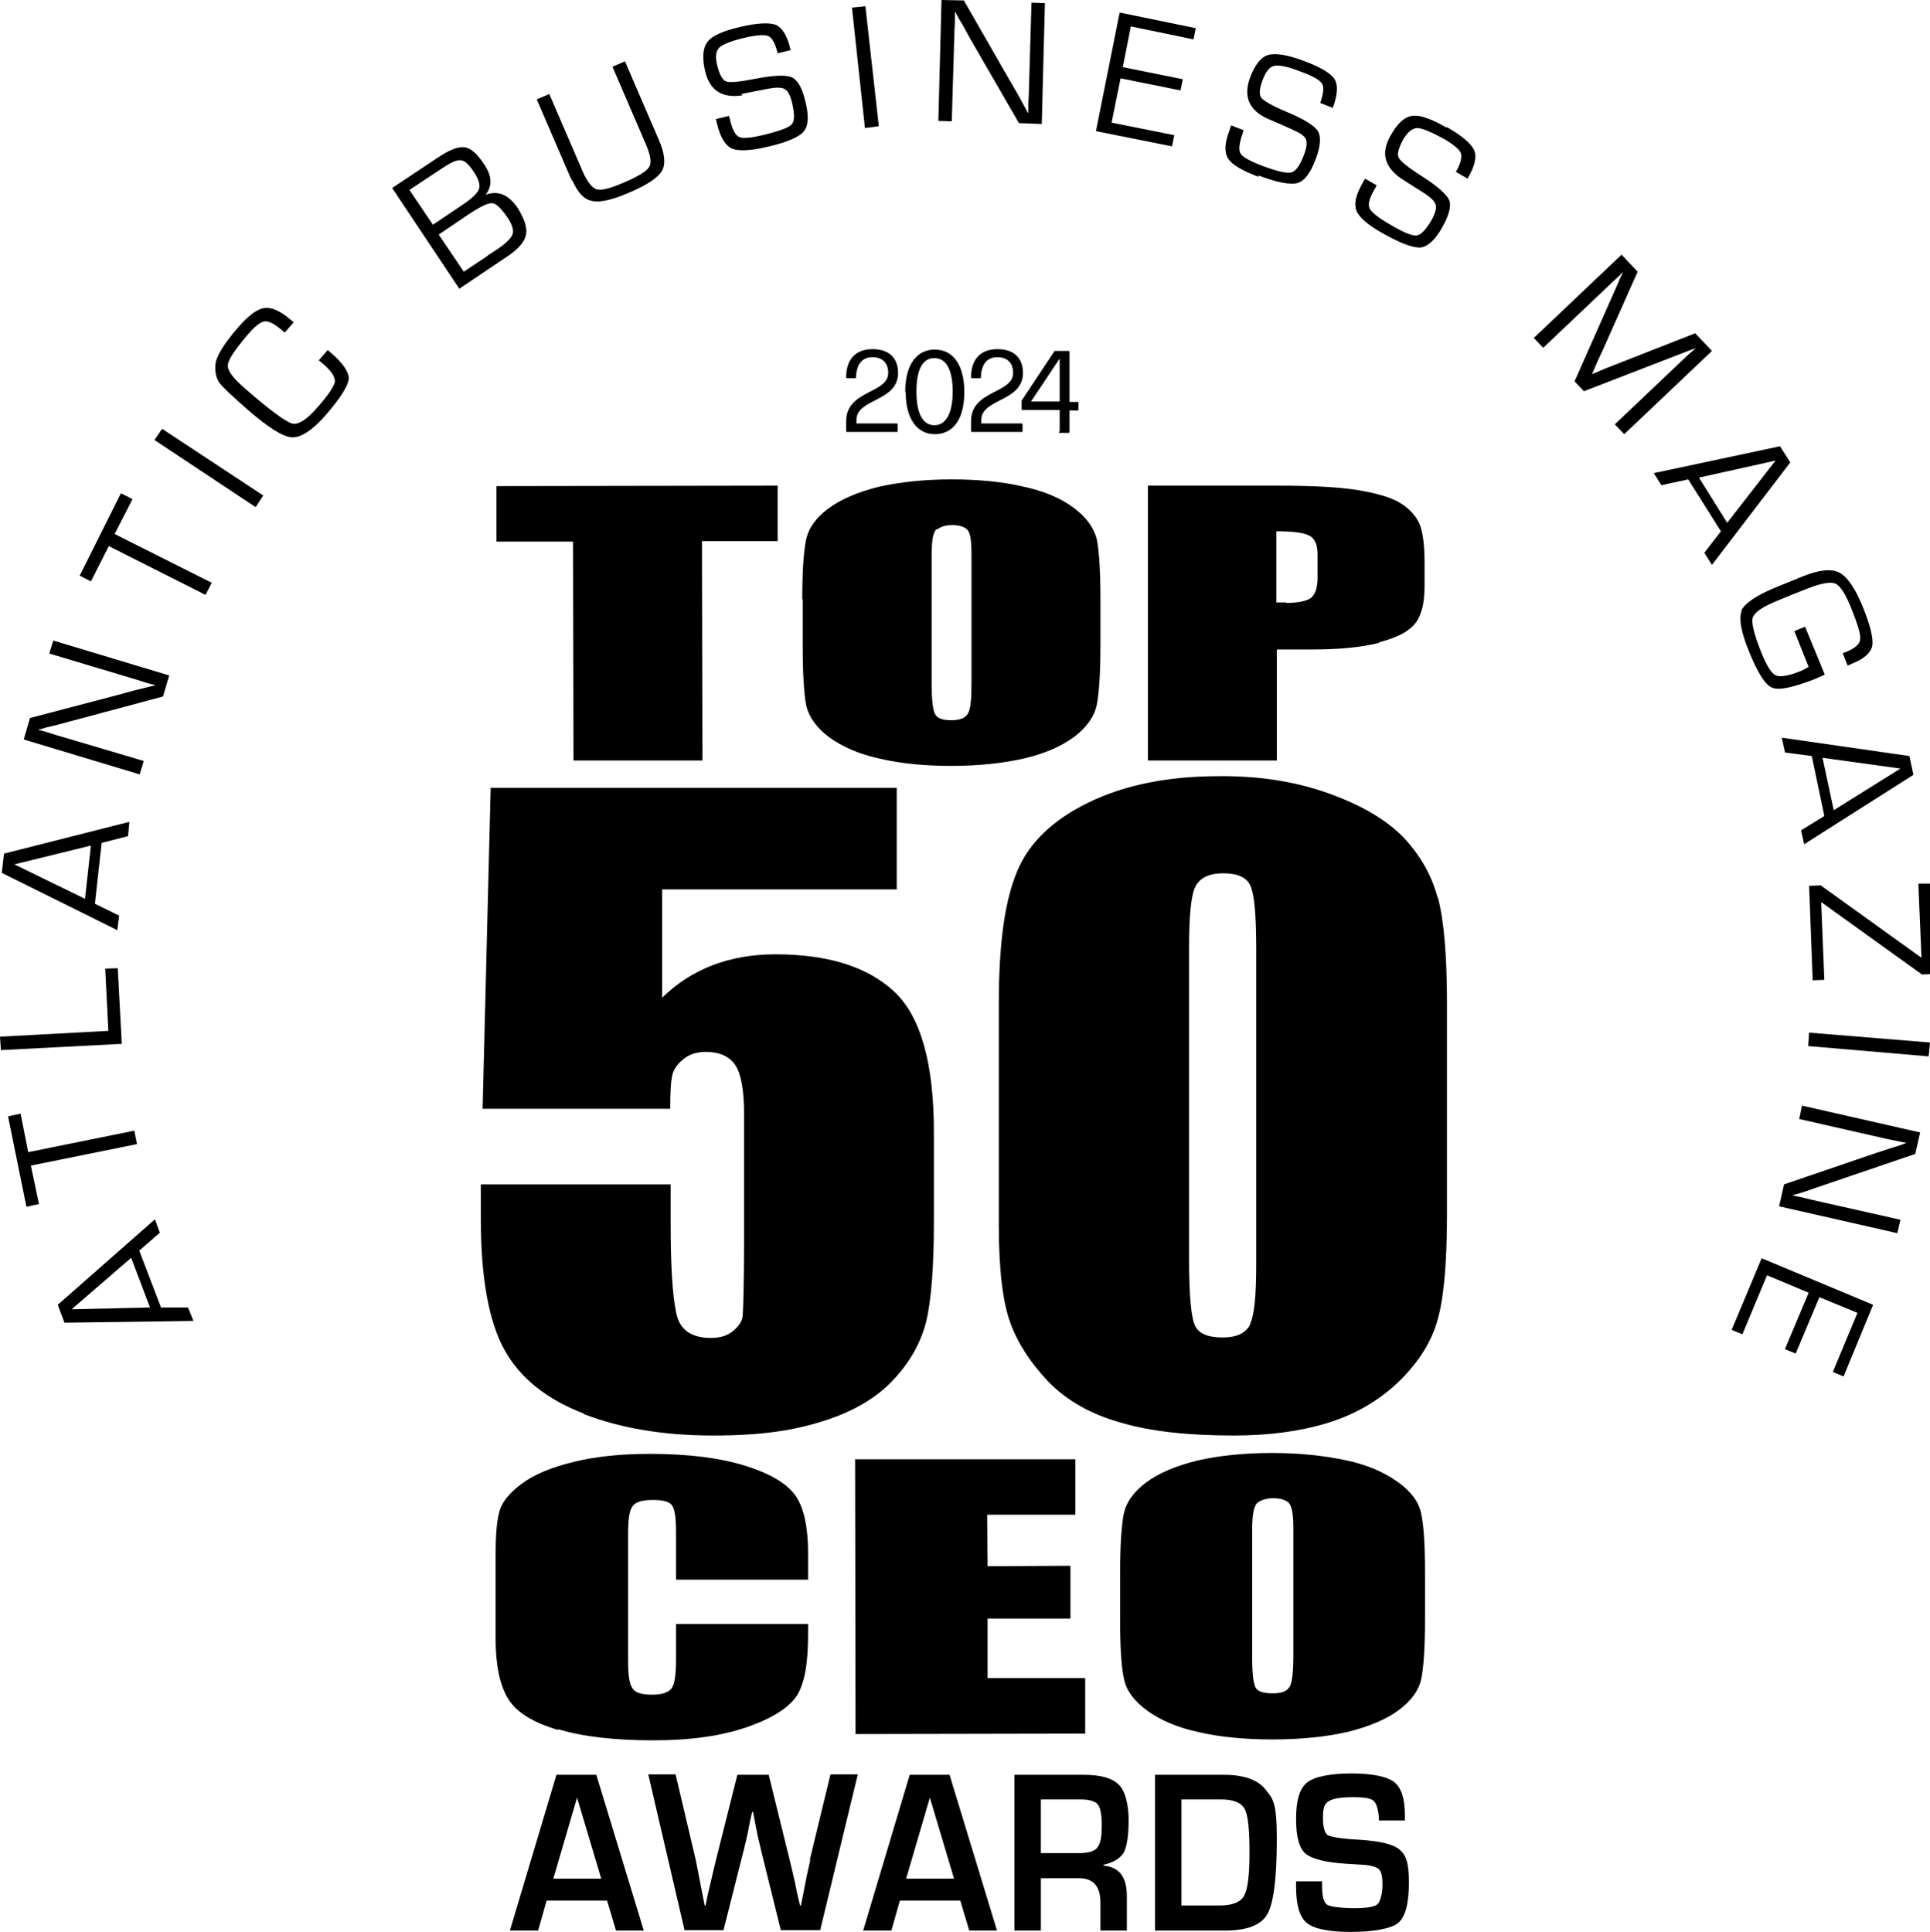
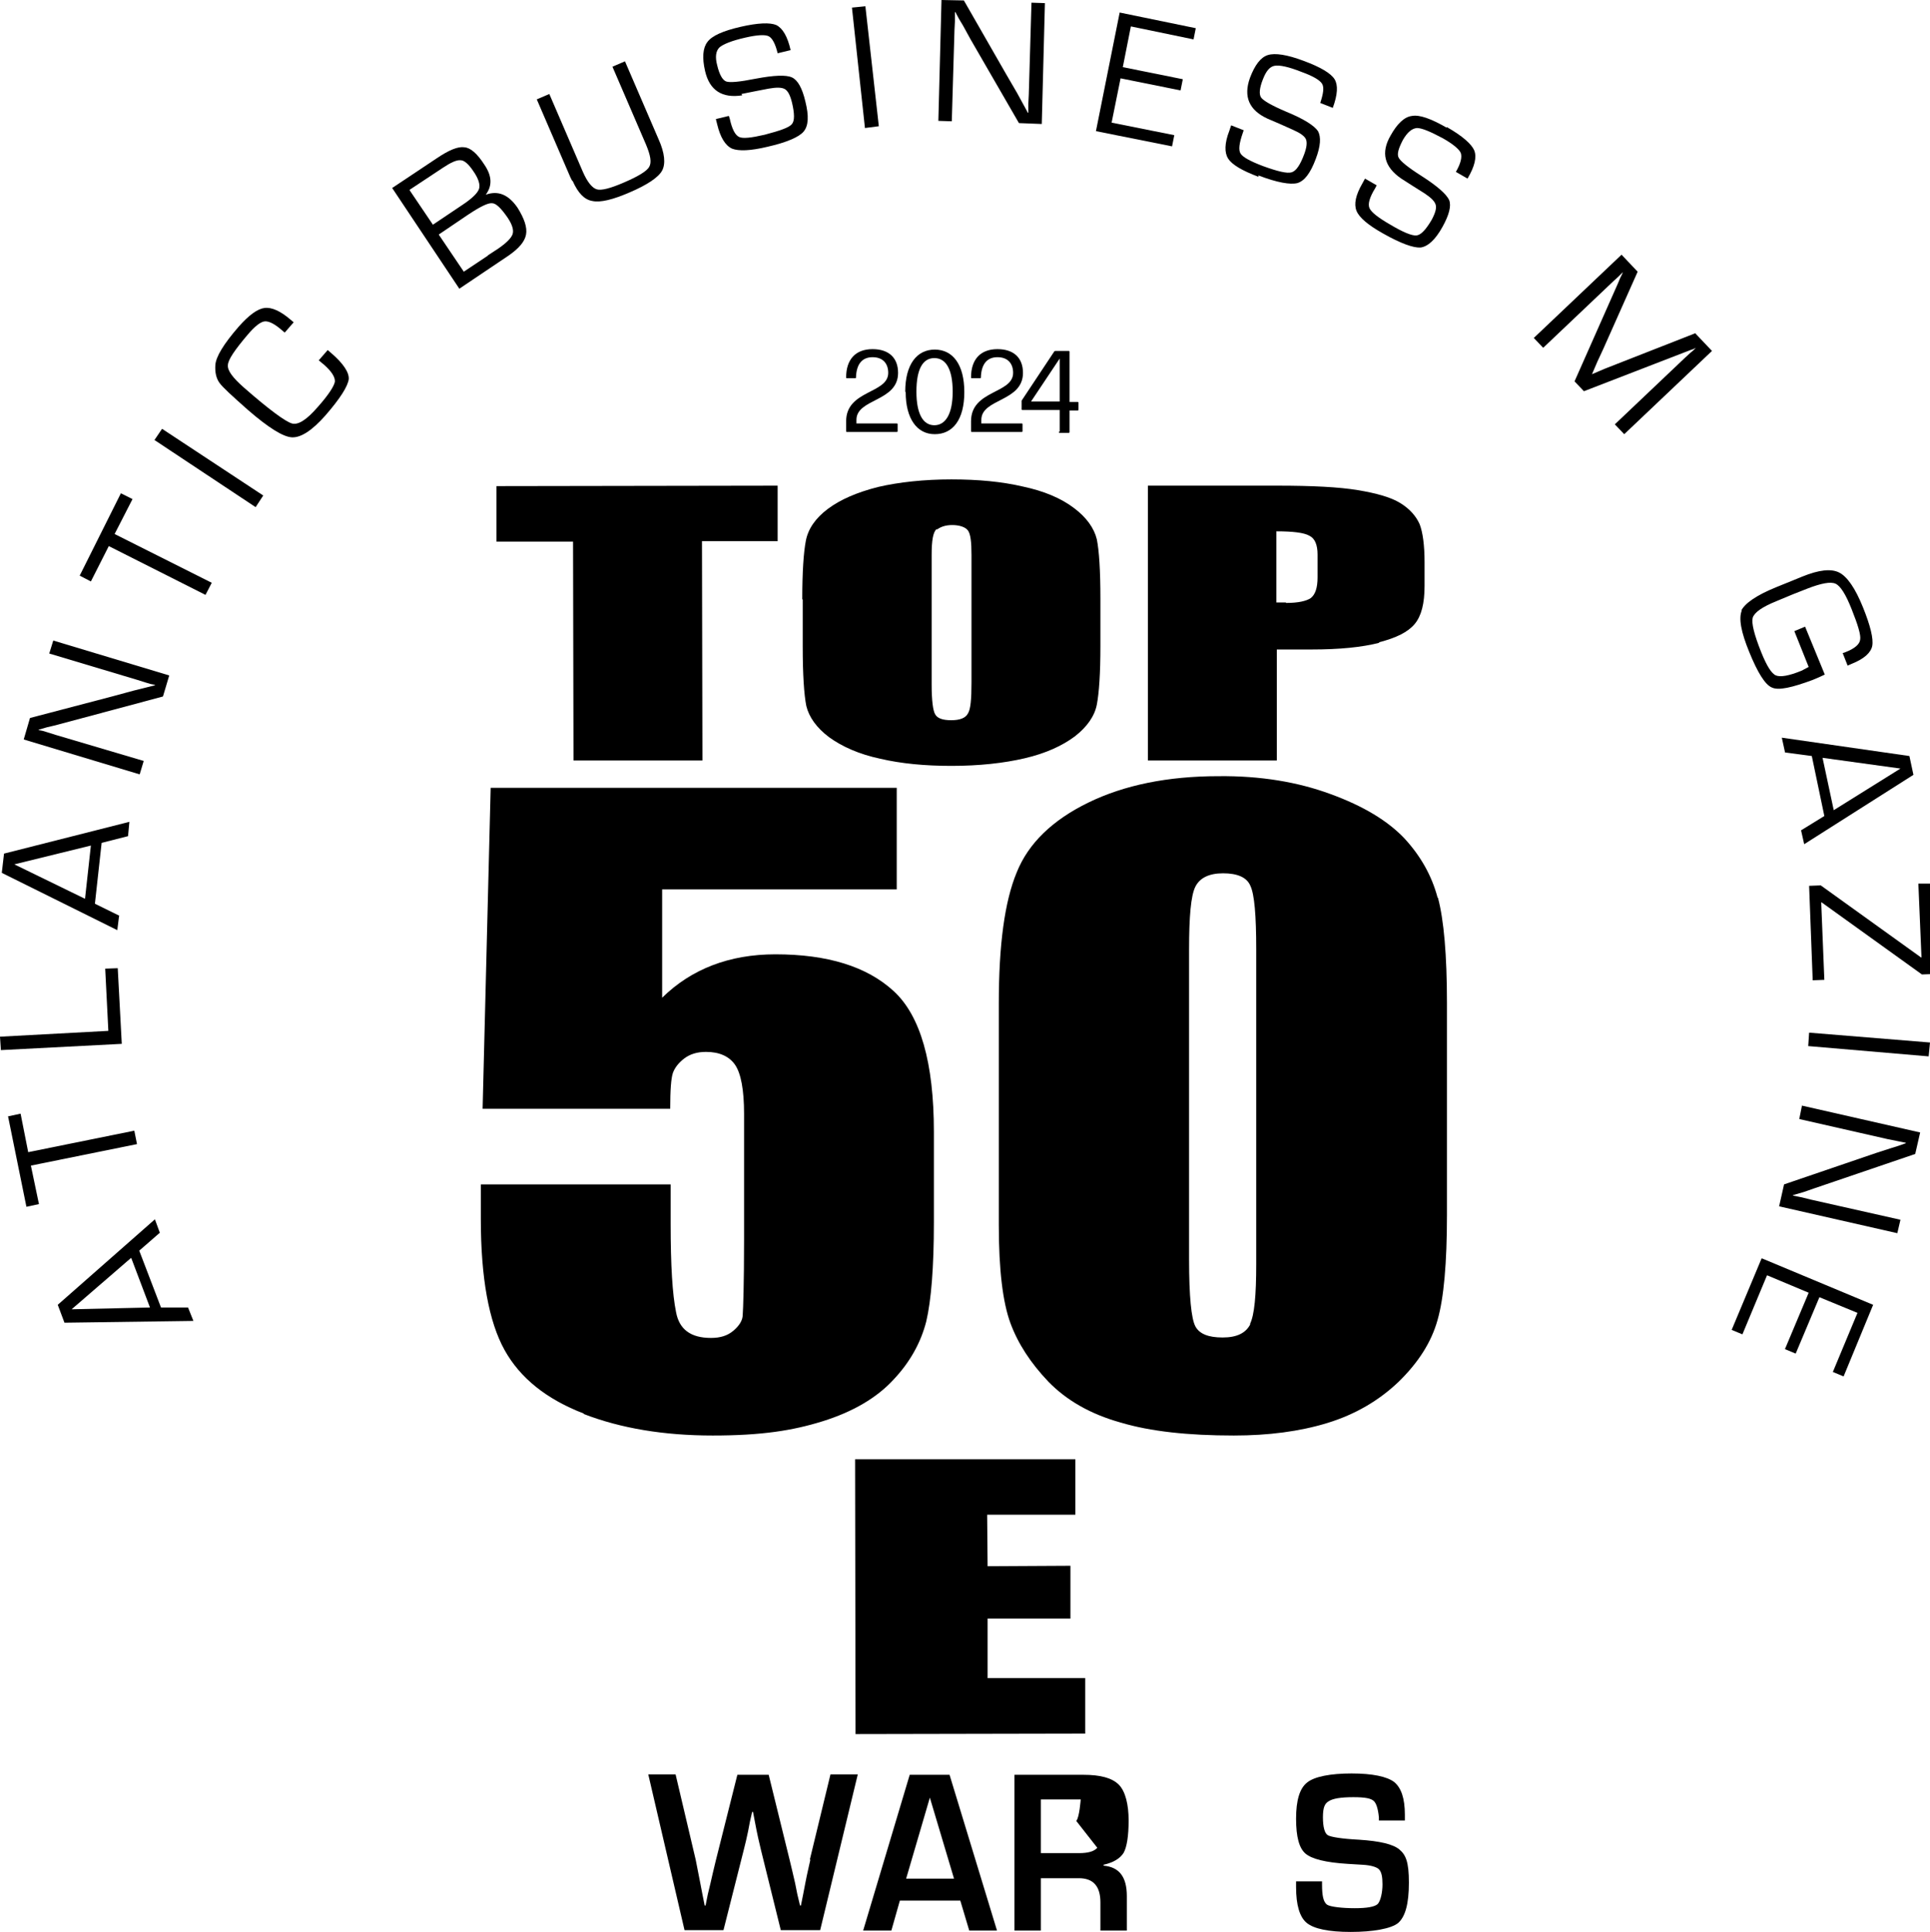
<svg xmlns="http://www.w3.org/2000/svg" id="Layer_1" version="1.1" viewBox="0 0 431.1 431.6">
  <g>
    <path d="M130.4,315.9c8.3,3.2,17.9,4.8,28.8,4.8s17.9-1.1,24.6-3.2c6.7-2.1,12-5.2,15.7-9.2,3.8-4,6.2-8.4,7.4-13.1,1.1-4.7,1.7-12.1,1.7-22.1v-20.2c0-15.5-3-26-9-31.5-6-5.5-14.8-8.2-26.4-8.2-10.3,0-18.8,3.3-25.3,9.7v-24.2s52.4,0,52.4,0v-22.7s-90.7,0-90.7,0l-1.8,71.7h41.9c0-4.2.2-6.8.6-8,.4-1.1,1.2-2.2,2.5-3.2,1.3-1,2.9-1.5,4.9-1.5,3,0,5.2,1,6.5,2.9,1.3,1.9,2,5.6,2,10.9v28.1c0,9.9-.2,15.5-.3,16.8,0,1.3-.8,2.5-2.1,3.6-1.3,1.1-2.9,1.6-5,1.6-4.5,0-7.1-1.9-7.8-5.8-.8-3.9-1.2-10.4-1.2-19.6v-8.9s-42.4,0-42.4,0v7.7c0,13.2,1.8,23,5.3,29.3,3.5,6.3,9.4,11,17.7,14.2Z" />
    <path d="M321.1,200.5c-1.3-4.9-3.8-9.3-7.4-13.2-3.7-3.9-9.1-7.2-16.5-9.9-7.3-2.7-15.7-4.1-25-4-11.4,0-21.1,2-29.1,5.9-8,3.9-13.4,9.1-16,15.6-2.7,6.5-4,16.2-4,29.3v49.5c0,10,.9,17.3,2.6,21.9,1.7,4.6,4.5,8.9,8.5,13.1,4,4.1,9.3,7.2,16.1,9.1,6.7,2,15.1,2.9,25.3,2.9,7.7,0,14.7-.9,20.9-2.8,6.2-1.9,11.5-5,15.9-9.2,4.4-4.3,7.3-8.8,8.7-13.8,1.4-4.9,2.1-12.7,2.1-23.5v-47.3c0-10.8-.7-18.6-2-23.5ZM279.3,295.8c-1,2-3,3-6.2,3-3.2,0-5.2-.8-6.1-2.5-.9-1.7-1.4-6.7-1.4-14.9v-69.3c0-7.3.4-12,1.4-14,1-2,3.1-3,6.2-3,3.2,0,5.3.9,6.1,2.8.9,1.9,1.3,6.6,1.3,14.2v70.3c0,7-.4,11.4-1.4,13.4Z" />
    <polygon points="173.7 108.5 110.9 108.6 110.9 121 128 121 128.1 169.9 156.9 169.9 156.8 120.9 173.7 120.9 173.7 108.5" />
    <path d="M179.3,133.9v10.5c0,6.3.3,10.8.8,13.3.6,2.5,2.3,4.9,5.1,7,2.9,2.1,6.7,3.8,11.4,4.8,4.7,1.1,10,1.6,15.9,1.6,6.2,0,11.7-.6,16.4-1.7,4.7-1.1,8.4-2.8,11.2-4.9,2.7-2.1,4.4-4.5,4.9-7.1.5-2.6.8-7,.8-13.1v-10.5c0-6.4-.3-10.8-.8-13.3-.6-2.5-2.3-4.9-5.1-7-2.9-2.2-6.7-3.8-11.4-4.8-4.7-1.1-10-1.6-16-1.6s-11.7.6-16.4,1.7c-4.7,1.2-8.4,2.8-11.2,4.9-2.8,2.1-4.4,4.5-4.9,7.1-.5,2.6-.8,6.9-.8,13.1ZM209.3,118.3c.8-.6,1.9-1,3.4-1s2.9.4,3.5,1.2c.6.8.8,2.6.8,5.5v28.5c0,3.7-.2,6-.8,6.9-.5,1-1.8,1.5-3.7,1.5s-3.1-.4-3.6-1.3c-.5-.8-.8-3.1-.8-6.7v-28.9c0-3.2.3-5.1,1.1-5.8Z" />
    <path d="M308,143.5c3.9-1,6.5-2.3,8-4.1,1.5-1.8,2.2-4.6,2.2-8.5v-5.3c0-3.8-.4-6.7-1.1-8.5-.8-1.8-2.2-3.4-4.3-4.7-2.1-1.3-5.3-2.2-9.5-2.9-4.2-.7-10.2-1-18-1h-28.9s0,61.4,0,61.4h28.8s0-24.8,0-24.8h7.7c6.3,0,11.3-.5,15.2-1.5ZM287.2,134.6c-.6,0-1.3,0-2.1,0v-15.9c3.7,0,6.2.3,7.4,1,1.2.6,1.8,2,1.8,4.2v5.1c0,2.3-.5,3.8-1.5,4.6-1,.7-2.9,1.1-5.5,1.1Z" />
-     <path d="M124.6,386.3c5.6,1.7,12.7,2.5,21.4,2.5,8.3,0,15.3-1,21-3,5.7-2,9.3-4.4,11-7,1.7-2.7,2.5-7.2,2.5-13.6v-2.4h-29.5c0,0,0,7.9,0,7.9,0,3.4-.3,5.6-1,6.5-.7.9-2.1,1.4-4.3,1.4-2.3,0-3.8-.4-4.4-1.4-.7-.9-1-2.9-1-5.9v-28.7c0-3.2.3-5.2,1-6.1.7-1,2.2-1.4,4.6-1.4s3.6.4,4.2,1.2c.6.8.9,2.7.9,5.8v10.8h29.5v-5.9c0-5.7-.9-10-2.7-12.7-1.8-2.7-5.5-5-11.2-6.8-5.7-1.8-12.8-2.7-21.5-2.7-6.4,0-12.1.6-17,1.8-4.9,1.2-8.8,2.8-11.6,4.9-2.8,2.1-4.5,4.2-5,6.4-.6,2.2-.8,5.6-.8,10v18c0,6,.9,10.5,2.8,13.6,1.8,3,5.5,5.3,11.2,7Z" />
    <polygon points="240.2 326 191 326 191.1 387.4 242.4 387.3 242.4 374.9 220.6 374.9 220.6 361.6 239.1 361.6 239.1 349.8 220.6 349.9 220.5 338.4 240.2 338.4 240.2 326" />
-     <path d="M317.4,338c-.5-2.5-2.3-4.9-5.3-7-2.9-2.1-6.8-3.8-11.6-4.8-4.8-1-10.3-1.6-16.3-1.6-6.4,0-12,.6-16.8,1.7-4.8,1.2-8.6,2.8-11.4,4.9-2.8,2.1-4.5,4.5-5,7.1-.5,2.6-.8,7-.8,13.1v10.5c0,6.4.3,10.8.9,13.3.5,2.5,2.3,4.9,5.2,7,2.9,2.1,6.8,3.8,11.6,4.8,4.8,1.1,10.3,1.6,16.4,1.6,6.4,0,12-.6,16.8-1.7,4.8-1.2,8.6-2.8,11.4-4.9,2.8-2.1,4.5-4.5,5-7.1.5-2.6.8-7,.8-13.1v-10.5c0-6.3-.3-10.8-.9-13.3ZM288,376.9c-.6,1-1.8,1.4-3.8,1.4-1.9,0-3.2-.4-3.7-1.2-.5-.8-.8-3.1-.8-6.7v-28.9c0-3.2.4-5.1,1.2-5.8.8-.6,2-1,3.5-1s3,.4,3.6,1.2c.6.8.9,2.6.9,5.5v28.5c0,3.6-.3,6-.8,6.9Z" />
-     <path d="M124.3,396.5l-10.4,34.8h6.3l1.9-6.7h13.5l2,6.7h6.2l-10.6-34.8h-8.9ZM123.6,419.7l5.3-18.1,5.4,18.1h-10.7Z" />
    <path d="M181,415.5c-.3,1.4-.7,3-1.1,5.1l-.5,2.6-.5,2.5h-.2l-.6-2.5-.5-2.5c-.4-1.8-.8-3.4-1.2-5.1l-4.7-19.1h-7l-4.8,19.1c-.5,2.1-.9,3.7-1.2,5.1l-.6,2.5c-.1.6-.3,1.4-.5,2.5h-.2l-.5-2.5-.5-2.6c-.4-2.2-.8-3.9-1-5.1l-4.5-19.1h-6.1l8.1,34.8h8.7l4.5-17.8c.4-1.5.7-2.9,1-4.3l.4-2.1.5-2.2h.2l.4,2.1c.5,2.7,1,4.9,1.4,6.5l4.4,17.8h8.8l8.4-34.8h-6.1l-4.6,19Z" />
    <path d="M203.2,396.5l-10.4,34.8h6.3l1.9-6.7h13.5l2,6.7h6.2l-10.6-34.8h-8.9ZM202.4,419.7l5.3-18.1,5.4,18.1h-10.7Z" />
-     <path d="M251,413.9c.7-1.3,1.1-3.7,1.1-7.2s-.7-6.5-2.2-8c-1.5-1.5-4.1-2.2-7.9-2.2h-15.4v34.8h5.9v-11.7h8.5c3.2,0,4.8,1.8,4.8,5.4v6.3h5.9v-7.7c0-4.3-1.7-6.5-5.2-6.8v-.2c2.2-.5,3.7-1.4,4.5-2.7ZM245.1,412.8c-.7.8-2,1.2-4.1,1.2h-8.5v-12h8.9c1.9,0,3.2.4,3.8,1.1.6.7.9,2.3.9,4.8s-.3,4.1-1,4.8Z" />
-     <path d="M273.4,396.5h-15.4v34.8h15.6c4.9,0,8.1-1.2,9.5-3.7,1.4-2.5,2.1-8.1,2.1-16.7s-.9-9-2.6-11.2c-1.7-2.1-4.8-3.2-9.2-3.2ZM277.9,423.5c-.8,1.5-2.7,2.2-5.5,2.2h-8.5v-23.7h8.8c2.8,0,4.5.7,5.3,2.1.8,1.4,1.1,4.7,1.1,9.8s-.4,8.2-1.2,9.6Z" />
+     <path d="M251,413.9c.7-1.3,1.1-3.7,1.1-7.2s-.7-6.5-2.2-8c-1.5-1.5-4.1-2.2-7.9-2.2h-15.4v34.8h5.9v-11.7h8.5c3.2,0,4.8,1.8,4.8,5.4v6.3h5.9v-7.7c0-4.3-1.7-6.5-5.2-6.8v-.2c2.2-.5,3.7-1.4,4.5-2.7ZM245.1,412.8c-.7.8-2,1.2-4.1,1.2h-8.5v-12h8.9s-.3,4.1-1,4.8Z" />
    <path d="M303.6,411c-3.9-.2-6.3-.6-7-1-.7-.4-1.1-1.8-1.1-4s.4-3.1,1.3-3.6c.9-.6,2.7-.9,5.5-.9s3.9.3,4.5.8c.6.5,1,1.7,1.2,3.7,0,.2,0,.4,0,.7h5.8v-1.3c0-3.6-.8-6-2.4-7.3-1.6-1.2-4.8-1.9-9.5-1.9s-8.3.7-9.9,2c-1.7,1.3-2.5,4-2.5,8.1s.7,6.6,2.1,7.8c1.4,1.2,4.5,2,9.5,2.3l3.3.2c1.8.1,3.1.5,3.6,1,.6.6.8,1.7.8,3.4s-.4,3.7-1.1,4.4c-.7.6-2.4.9-5.1.9s-5.5-.3-6.2-.8c-.8-.6-1.1-2-1.1-4.5v-.7h-5.8v1.3c0,4,.8,6.7,2.4,8,1.6,1.3,4.9,2,9.8,2s9-.7,10.6-2c1.6-1.4,2.4-4.3,2.4-9s-.7-6.2-2.1-7.4c-1.4-1.2-4.4-1.9-9-2.2Z" />
    <path d="M36,292.2l-4.9-12.8,4.6-4-1.1-3-21.7,19.1,1.5,4,28.8-.4-1.2-3h-6.1ZM16,292.5l13.3-11.5,4.2,11.1-17.5.4Z" />
    <polygon points="30.6 255.6 30 252.6 6.3 257.4 4.6 248.8 1.8 249.4 5.9 269.6 8.7 269 6.9 260.4 30.6 255.6" />
    <polygon points="26.3 216.3 23.5 216.4 24.2 230.3 0 231.6 .2 234.6 27.2 233.2 26.3 216.3" />
    <path d="M26.7,204.6l-5.5-2.7,1.5-13.6,5.9-1.5.3-3.2-28,7.1-.5,4.3,25.8,12.8.4-3.2ZM19,200.8l-15.8-7.7,17.1-4.2-1.3,11.8Z" />
    <polygon points="32.1 170 12.5 164.2 10.6 163.6 9.6 163.3 8.6 163.1 8.7 163 10.4 162.5 12.1 162.1 15.5 161.2 36.4 155.6 37.8 150.9 11.9 143.1 11 146 30.7 151.9 32.6 152.5 33.6 152.8 34.6 153 34.6 153.1 32.2 153.7 29.8 154.3 25 155.6 6.7 160.4 5.3 165.2 31.2 173 32.1 170" />
    <polygon points="29.6 111.5 27 110.2 17.8 128.6 20.3 129.9 24.3 122 45.9 132.9 47.3 130.2 25.6 119.3 29.6 111.5" />
    <polygon points="34.5 98.3 57.1 113.3 58.8 110.7 36.2 95.8 34.5 98.3" />
    <path d="M74,78.9l-.8-.7-2,2.3,1.2,1c1.7,1.5,2.5,2.8,2.4,3.8-.2,1-1.4,2.9-3.8,5.6-2.5,2.9-4.4,4.1-5.8,3.7-1.4-.4-5-3-10.7-8-2.5-2.2-3.7-3.8-3.6-5,0-1.2,1.6-3.5,4.4-6.8,1.6-1.9,2.9-2.9,3.8-3,.9-.1,2.2.5,3.9,2l.6.5,2-2.3-.6-.5c-2.3-2-4.3-2.9-5.9-2.7-1.6.2-3.5,1.6-5.8,4.2-3.3,3.8-5.1,6.7-5.2,8.6-.1,1.6.2,2.9.9,3.9.7,1,2.9,3,6.4,6.1,4.5,3.9,7.8,6,9.8,6.1,2,.1,4.5-1.5,7.5-4.9,3.3-3.8,5-6.5,5.2-8.1.1-1.5-1.2-3.5-4-5.9Z" />
    <path d="M117.5,52.4c.3-1.6-.4-3.6-1.9-6-2-2.9-4.3-3.9-7.1-2.9h0c1.5-2,1.4-4.2-.3-6.7-1.6-2.5-3.1-3.8-4.5-3.9-1.4-.2-3.4.6-6.2,2.5l-9.9,6.6,15,22.5,11-7.4c2.3-1.6,3.6-3.1,3.9-4.7ZM91.5,42.4l7.4-4.9c1.8-1.2,3.1-1.8,4-1.7.8,0,1.8.9,2.8,2.4,1.2,1.7,1.6,3.1,1.3,4-.3.9-1.5,2.1-3.6,3.5l-6.7,4.5-5.2-7.7ZM109,57.1l-5.4,3.6-5.6-8.3,6.5-4.4c2.7-1.8,4.5-2.7,5.4-2.6.9,0,2,1.1,3.4,3.1,1.1,1.6,1.5,2.9,1.2,3.8-.3.9-1.4,2-3.3,3.3l-2.3,1.5Z" />
    <path d="M127.9,40.4c1.2,2.7,2.6,4.2,4.4,4.5,1.8.4,4.6-.3,8.3-1.9,4-1.7,6.5-3.4,7.3-4.9.8-1.5.6-3.9-.8-7l-7.5-17.4-2.8,1.2,7.5,17.4c1,2.4,1.3,4,.7,5-.5.9-2.4,2.1-5.7,3.5-3,1.3-5,1.8-6,1.5-1-.3-2.1-1.6-3.1-3.9l-7.5-17.4-2.8,1.2,7.5,17.4.4.8Z" />
    <path d="M165.6,21l3-.6,3.1-.6c1.7-.3,2.9-.3,3.6.1.7.4,1.2,1.4,1.6,3,.6,2.5.6,4.1,0,4.8-.6.8-2.7,1.5-6.1,2.4-3,.7-4.9.9-5.7.5-.9-.4-1.6-1.8-2.1-4.1l-.2-.6-2.9.7.3,1.2c.7,2.9,1.8,4.7,3.3,5.4,1.5.6,4.1.5,7.9-.4,4.4-1,7.1-2.2,8.1-3.4,1.1-1.3,1.2-3.5.4-6.7-.7-3-1.7-4.8-3-5.4-1.3-.6-4-.5-8.2.3-3.5.7-5.7.9-6.5.6-.8-.3-1.5-1.5-2-3.6-.5-1.9-.3-3.2.5-4,.8-.7,2.7-1.5,5.8-2.2,2.6-.6,4.4-.7,5.2-.3.8.4,1.5,1.7,2,3.8l2.9-.7c-.7-3.1-1.8-4.9-3.2-5.6-1.4-.6-4.1-.5-8,.4-3.9.9-6.4,2-7.4,3.4-1,1.3-1.2,3.5-.5,6.5,1,4.3,3.8,6.1,8.3,5.4Z" />
    <polygon points="196.3 28.2 193.3 1.4 190.3 1.7 193.2 28.6 196.3 28.2" />
    <polygon points="213.2 6.7 213.3 4.7 213.3 3.7 213.3 2.7 213.4 2.7 214.2 4.2 215.1 5.7 216.8 8.8 227.6 27.5 232.7 27.7 233.4 .7 230.4 .6 229.8 21.1 229.7 23.1 229.7 24.1 229.7 25.2 229.6 25.2 228.4 23 227.2 20.8 224.7 16.5 215.3 .1 210.3 0 209.6 27 212.6 27.1 213.2 6.7" />
    <polygon points="262.3 30.2 248.3 27.4 250.3 17.5 263.7 20.2 264.2 17.7 250.8 15 252.6 5.9 266.6 8.8 267.1 6.3 250.1 2.8 244.8 29.3 261.8 32.7 262.3 30.2" />
    <path d="M281.1,39.2c4.2,1.6,7.1,2.1,8.7,1.7,1.6-.5,2.9-2.2,4.1-5.4,1.1-2.9,1.2-4.9.5-6.2-.8-1.2-3.1-2.7-7-4.3-3.3-1.4-5.2-2.5-5.7-3.2-.5-.7-.4-2.1.4-4.1.7-1.8,1.5-2.8,2.6-3,1.1-.2,3.1.2,6.1,1.4,2.5.9,4,1.8,4.5,2.6.5.8.3,2.2-.4,4.3l2.8,1.1c1.1-3,1.2-5.1.4-6.4-.8-1.3-3.1-2.7-6.9-4.1-3.7-1.4-6.4-1.8-8-1.3-1.6.5-2.9,2.2-4,5.1-1.5,4.2-.2,7.2,3.9,9.1l2.8,1.2,2.9,1.3c1.6.7,2.6,1.4,2.9,2.1.3.7.2,1.8-.4,3.4-.9,2.4-1.8,3.7-2.8,4-1,.3-3.1-.2-6.4-1.4-2.9-1.1-4.5-2-5-2.8-.5-.8-.3-2.3.5-4.6l.2-.6-2.8-1.1-.4,1.2c-1.1,2.8-1.1,4.9-.3,6.2.9,1.4,3.1,2.7,6.8,4.1Z" />
    <path d="M323.1,28.5c-3.5-2-6-2.9-7.7-2.6-1.7.2-3.3,1.7-4.8,4.4-2.2,3.8-1.4,7,2.4,9.6l2.5,1.6,2.7,1.7c1.5,1,2.3,1.8,2.5,2.6.2.7-.1,1.8-.9,3.3-1.3,2.2-2.4,3.4-3.4,3.5-1,.1-3-.7-6-2.5-2.6-1.5-4.1-2.7-4.5-3.6-.4-.9,0-2.4,1.3-4.5l.3-.6-2.6-1.5-.6,1.1c-1.5,2.6-1.9,4.6-1.3,6.1.6,1.5,2.6,3.2,6,5.1,3.9,2.2,6.7,3.2,8.3,3.1,1.6-.2,3.3-1.7,4.9-4.6,1.5-2.7,2-4.7,1.5-6-.6-1.3-2.6-3.1-6.2-5.4-3-1.9-4.7-3.3-5.1-4.1-.4-.8,0-2.1,1-4,1-1.7,2-2.5,3.1-2.6,1.1,0,3,.8,5.8,2.3,2.3,1.3,3.7,2.5,4,3.3.3.9,0,2.3-1.1,4.2l2.6,1.5c1.6-2.7,2.1-4.8,1.5-6.3-.6-1.4-2.6-3.2-6.1-5.2Z" />
    <path d="M378.8,74.4l-17.6,6.9-2.8,1.1c-.2.1-.7.3-1.4.6l-1.4.6h0s.6-1.4.6-1.4l.6-1.4,1.3-2.8,7.7-17.3-3.6-3.8-19.6,18.6,2.1,2.2,15.7-14.9,1.1-1,.5-.5.5-.5h0c-.1.3-.2.5-.3.7l-.3.6-.5,1.2-9.7,21.9,2.1,2.2,22.5-8.7,1.3-.5c0,0,.3-.1.6-.2l.6-.3h0c0,0-.6.6-.6.6l-.6.5-1.2,1.1-15.7,14.9,2.1,2.2,19.6-18.6-3.7-3.9Z" />
-     <path d="M397.6,99.7l-28.2,6,1.7,2.7,6-1.3,7.3,11.6-3.7,4.8,1.7,2.7,17.5-22.9-2.3-3.6ZM385.8,116.8l-6.3-10.1,17.1-3.8-10.8,13.9Z" />
    <path d="M389.1,136.3c-.8,1.8-.2,4.9,1.6,9.3,1.9,4.7,3.6,7.4,5.1,8,1.5.7,4.5,0,9.1-1.7,1.2-.5,2.1-.9,2.7-1.2l-4.4-10.7-2.4,1,3.2,8c-.8.4-1.3.7-1.5.8-2.9,1.2-4.8,1.5-5.8,1.1-1-.4-2.1-2.2-3.3-5.2-1.6-4-2.2-6.5-1.9-7.7.4-1.2,2.1-2.4,5.3-3.7l3.6-1.5,3.3-1.3c3.1-1.2,5.2-1.6,6.3-1.1,1.1.5,2.3,2.4,3.6,5.7,1.4,3.5,2.1,5.8,1.9,6.8-.1,1-1.2,2-3.3,2.8l-.6.2,1.1,2.8.9-.4c2.8-1.1,4.3-2.5,4.6-4,.3-1.6-.4-4.5-2.1-8.7-1.7-4.2-3.5-6.8-5.3-7.7-1.8-.9-4.5-.6-8.2.9l-2.2.9-3.7,1.5c-4.4,1.8-7,3.6-7.8,5.3Z" />
    <path d="M398.7,168.1l6,.8,2.8,13.4-5.2,3.2.7,3.1,24.4-15.5-.9-4.2-28.5-4.1.7,3.2ZM424.5,171.7l-14.9,9.3-2.5-11.7,17.4,2.4Z" />
    <polygon points="429.1 213.9 406.7 197.8 404.1 197.9 404.9 219 407.5 218.9 406.8 201.6 406.9 201.6 429.3 217.7 431.9 217.6 431.1 197.4 428.5 197.4 429.2 213.9 429.1 213.9" />
    <polygon points="403.9 233.7 430.8 236 431.1 232.9 404.1 230.7 403.9 233.7" />
    <polygon points="401.9 250 421.7 254.5 423.7 254.9 424.7 255.1 425.7 255.3 425.7 255.4 424 256 422.4 256.5 419 257.6 398.5 264.6 397.4 269.5 423.8 275.5 424.5 272.5 404.5 268 402.5 267.5 401.5 267.3 400.5 267.1 400.5 267 402.9 266.3 405.2 265.5 409.9 263.9 427.8 257.8 428.9 253 402.5 247 401.9 250" />
    <polygon points="386.8 297.1 389.2 298.1 394.7 284.9 404 288.8 398.7 301.4 401.1 302.4 406.4 289.8 414.9 293.3 409.4 306.5 411.8 307.5 418.4 291.5 393.5 281.1 386.8 297.1" />
  </g>
  <g>
    <path d="M189,96.3v-2.2c0-7,9.4-6.1,9.4-10.8,0-2-1.1-3.5-3.5-3.5-2.3,0-3.6,1.5-3.7,4.5,0,.1,0,.2-.2.2h-1.8c-.1,0-.2,0-.2-.2,0-4,2.1-6.3,5.9-6.3,3.7,0,5.7,2,5.7,5.3,0,6.5-9.3,5.7-9.3,10.5v.8h9c.1,0,.2,0,.2.2v1.5c0,.1,0,.2-.2.2h-11.1c-.1,0-.2,0-.2-.2Z" />
    <path d="M202.2,87.5c0-6.1,2.6-9.4,6.6-9.4s6.6,3.3,6.6,9.5-2.6,9.4-6.6,9.4-6.5-3.5-6.5-9.4ZM212.8,87.5c0-5-1.5-7.5-4.1-7.5s-4,2.5-4,7.5,1.5,7.5,4,7.5,4.1-2.5,4.1-7.5Z" />
    <path d="M216.9,96.3v-2.2c0-7,9.4-6.1,9.4-10.8,0-2-1.1-3.5-3.5-3.5-2.3,0-3.6,1.5-3.7,4.5,0,.1,0,.2-.2.2h-1.8c-.1,0-.2,0-.2-.2,0-4,2.1-6.3,5.9-6.3,3.7,0,5.7,2,5.7,5.3,0,6.5-9.3,5.7-9.3,10.5v.8h9c.1,0,.2,0,.2.2v1.5c0,.1,0,.2-.2.2h-11.1c-.1,0-.2,0-.2-.2Z" />
    <path d="M236.7,96.4v-4.8h-8.3c-.1,0-.2,0-.2-.2v-1.7c0,0,0-.1,0-.2l7.3-11c0,0,.1-.1.2-.1h3c.1,0,.2,0,.2.2v11.2h1.8c.1,0,.2,0,.2.2v1.5c0,.1,0,.2-.2.2h-1.8v4.8c0,.1,0,.2-.2.2h-2c-.1,0-.2,0-.2-.2ZM236.7,89.7v-9.6c0,0-6.4,9.6-6.4,9.6h6.4Z" />
  </g>
</svg>